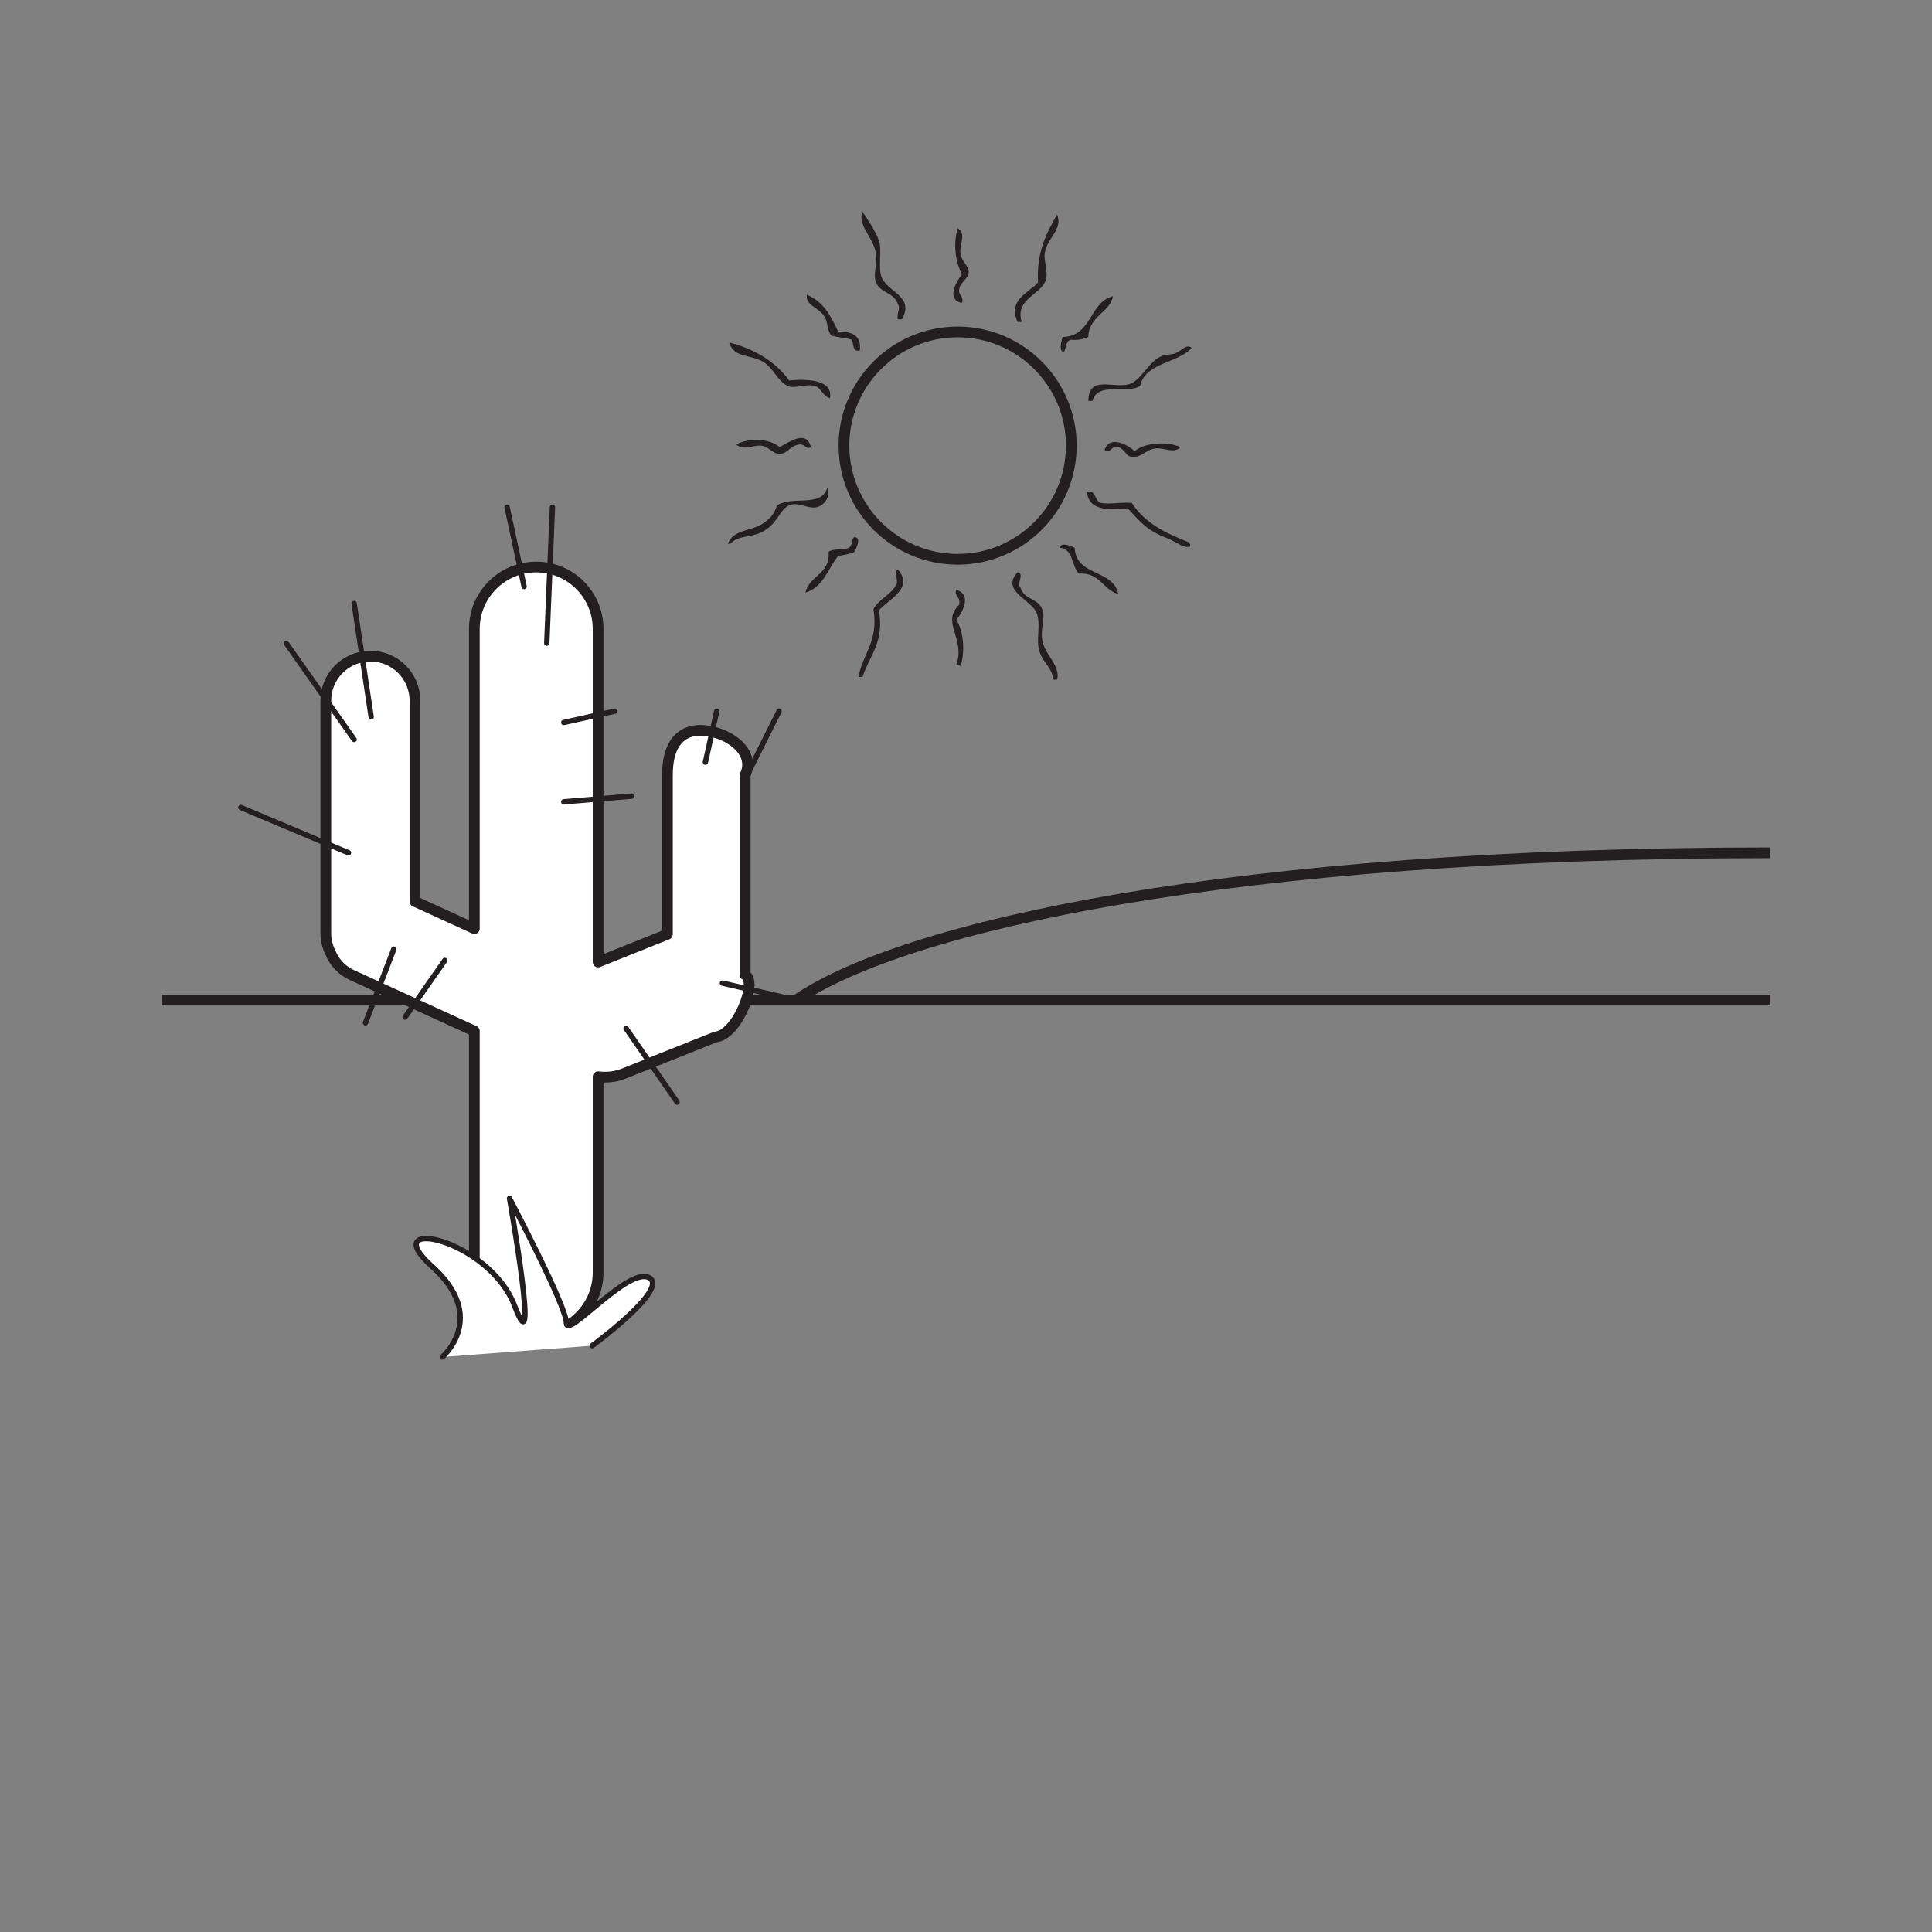
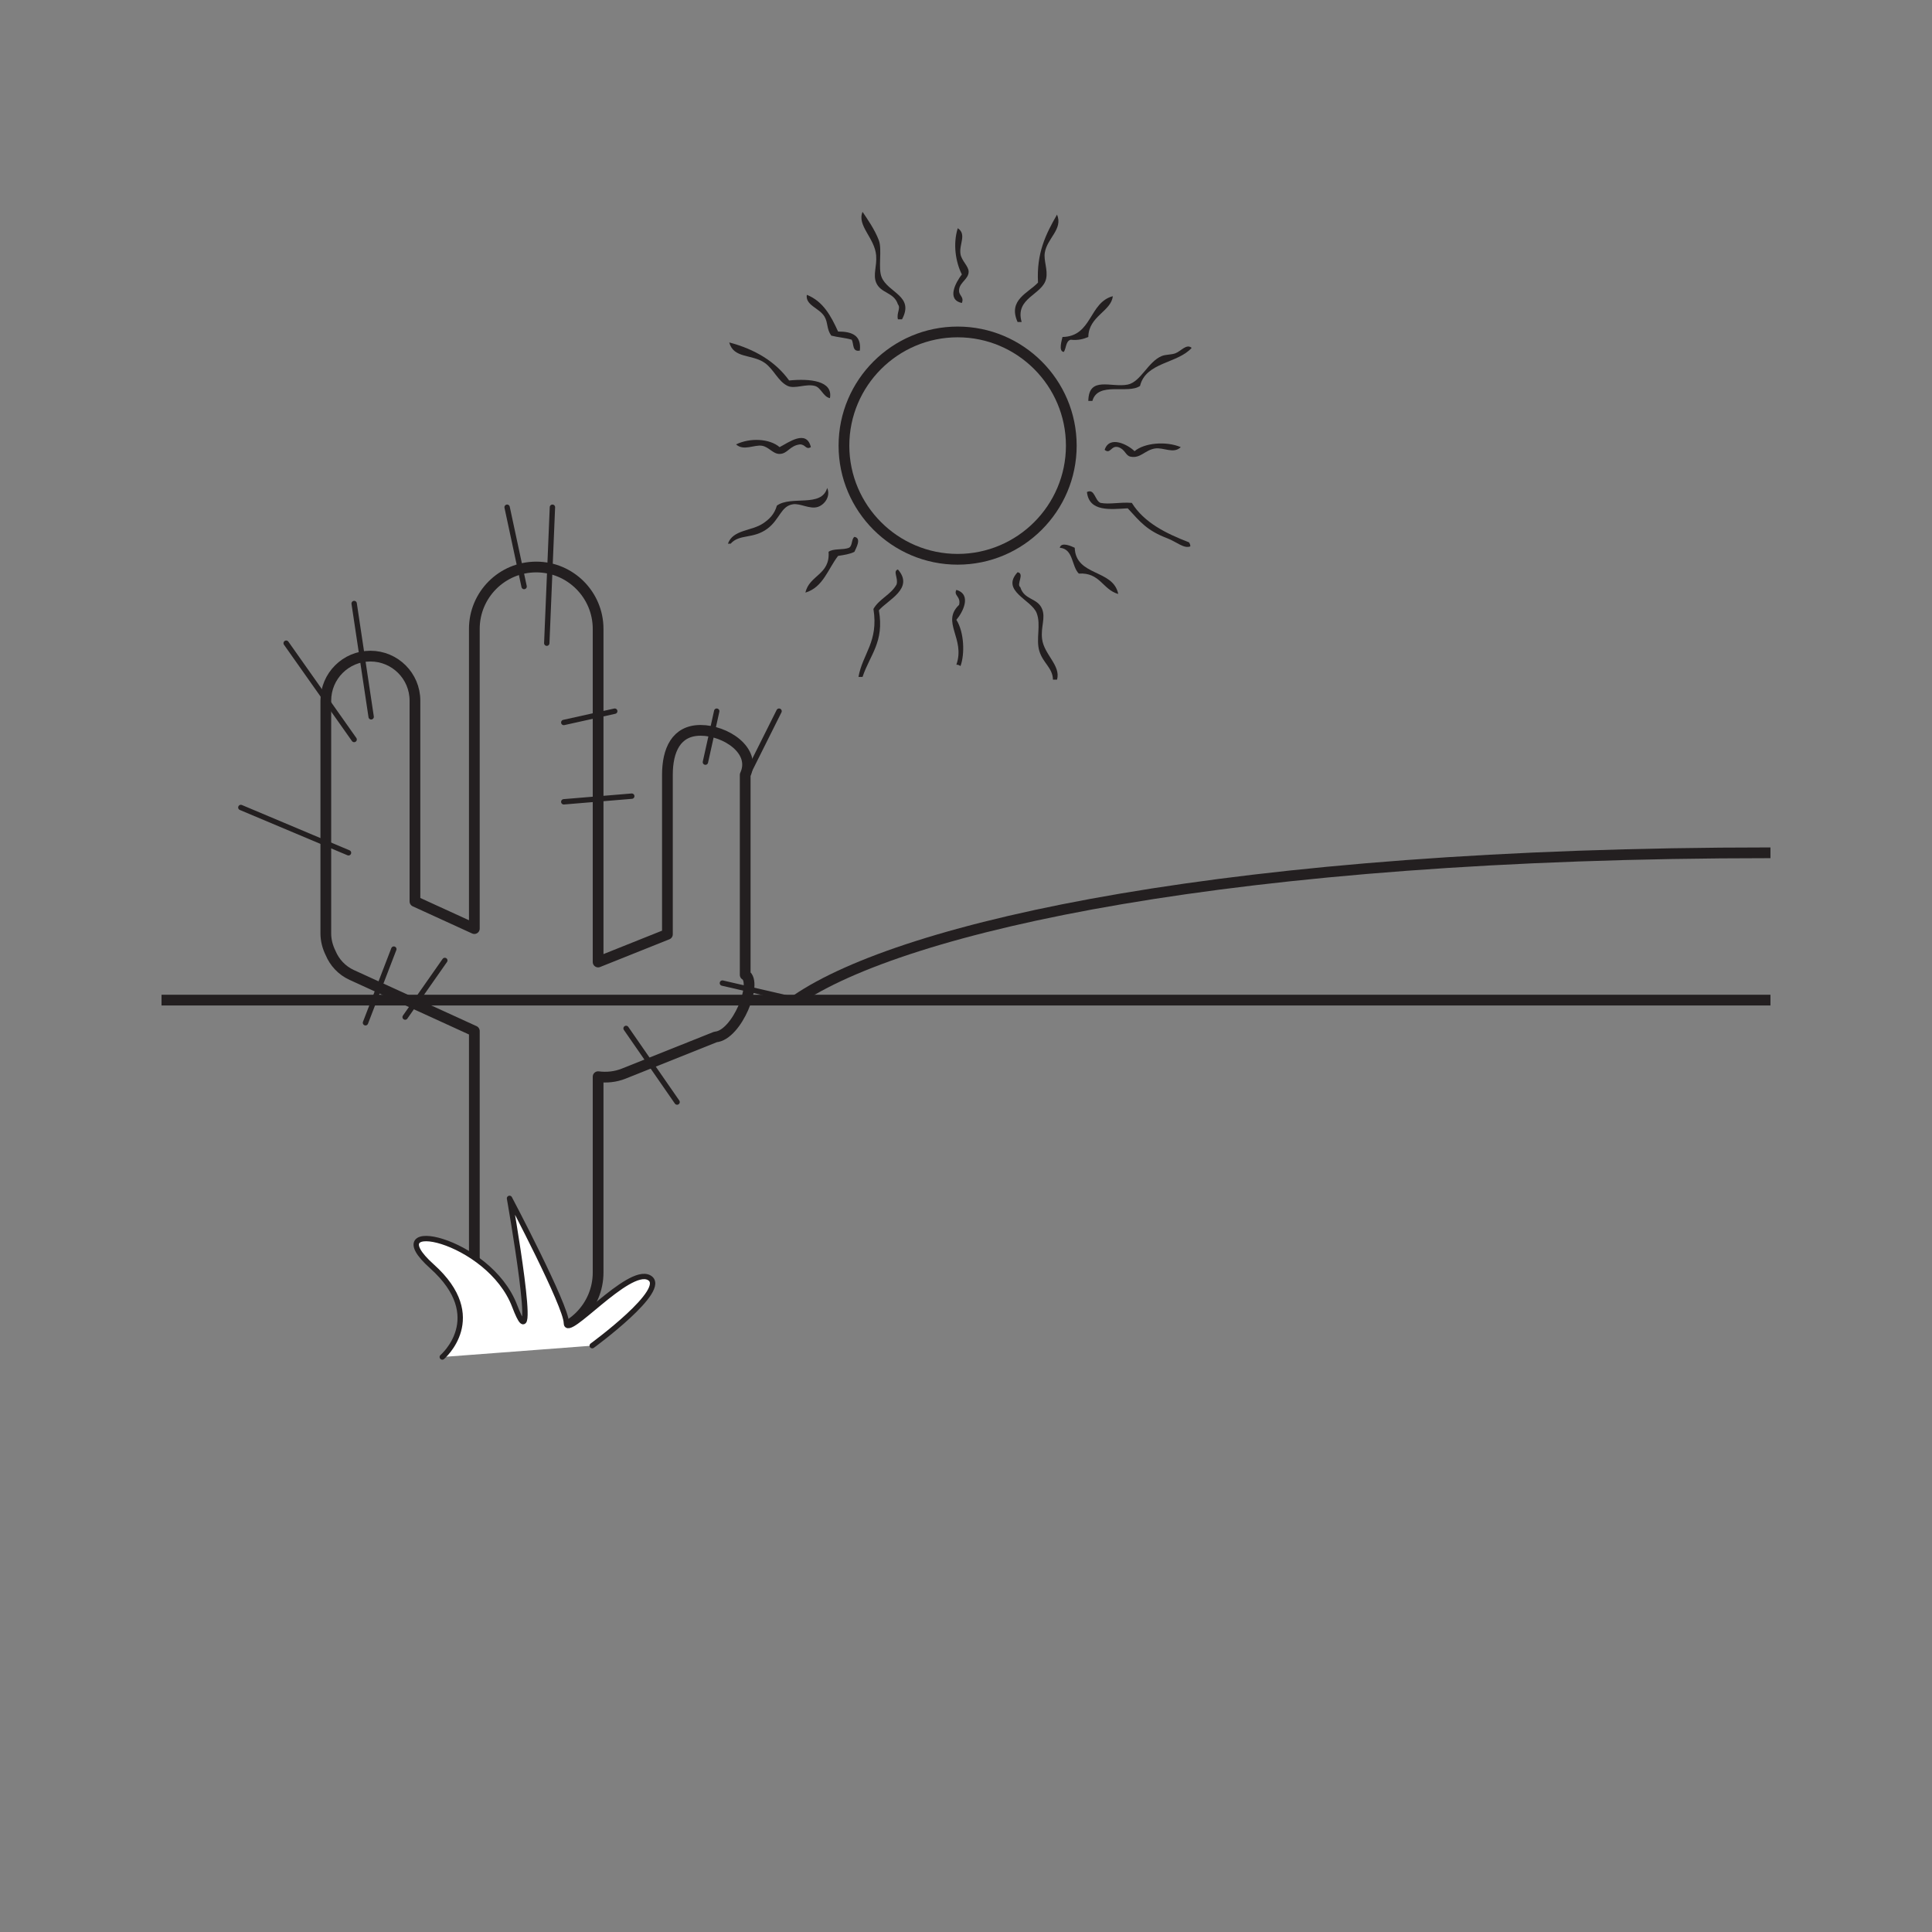
<svg xmlns="http://www.w3.org/2000/svg" width="360pt" height="360pt" viewBox="0 0 360 360" version="1.1">
  <rect x="0" y="0" width="360" height="360" fill="#808080" stroke="none" />
  <g id="surface1">
    <path style="fill:none;stroke-width:2;stroke-linecap:butt;stroke-linejoin:miter;stroke:rgb(13.73%,12.16%,12.549%);stroke-opacity:1;stroke-miterlimit:4;" d="M -0.001 -0.001 L 299.799 -0.001 " transform="matrix(1,0,0,-1,30.099,186.355)" />
-     <path style=" stroke:none;fill-rule:nonzero;fill:rgb(100%,100%,100%);fill-opacity:1;" d="M 138.855 181.648 L 138.855 144.398 C 140.969 139.816 135.141 136.09 130.555 136.09 C 125.973 136.09 124.363 139.812 124.363 144.398 L 124.363 174.094 L 111.449 179.258 L 111.449 117.184 C 111.449 110.82 106.281 105.652 99.918 105.652 C 93.551 105.652 88.387 110.82 88.387 117.184 L 88.387 173.031 L 77.32 167.969 L 77.32 130.559 C 77.32 125.973 73.602 122.258 69.016 122.258 C 64.434 122.258 60.711 125.973 60.711 130.559 L 60.711 173.918 C 60.711 175.234 61.051 176.465 61.598 177.574 C 62.328 179.32 63.68 180.82 65.543 181.672 L 88.387 192.117 L 88.387 242.641 C 88.387 249.008 93.551 248.637 99.918 248.637 C 106.281 248.637 111.449 243.473 111.449 237.109 L 111.449 200.625 C 113.02 200.824 114.652 200.68 116.227 200.051 L 133.324 193.223 C 137.336 192.902 141.242 183.039 138.855 181.648 " />
    <path style="fill:none;stroke-width:2;stroke-linecap:round;stroke-linejoin:round;stroke:rgb(13.73%,12.16%,12.549%);stroke-opacity:1;stroke-miterlimit:4;" d="M -0.001 -0.001 L -0.001 37.249 C 2.112 41.831 -3.716 45.558 -8.302 45.558 C -12.884 45.558 -14.494 41.835 -14.494 37.249 L -14.494 7.554 L -27.408 2.39 L -27.408 64.464 C -27.408 70.827 -32.576 75.995 -38.939 75.995 C -45.306 75.995 -50.47 70.827 -50.47 64.464 L -50.47 8.616 L -61.537 13.679 L -61.537 51.089 C -61.537 55.675 -65.255 59.39 -69.841 59.39 C -74.423 59.39 -78.146 55.675 -78.146 51.089 L -78.146 7.73 C -78.146 6.413 -77.806 5.183 -77.259 4.073 C -76.529 2.327 -75.177 0.827 -73.314 -0.024 L -50.47 -10.47 L -50.47 -60.993 C -50.47 -67.36 -45.306 -66.989 -38.939 -66.989 C -32.576 -66.989 -27.408 -61.825 -27.408 -55.462 L -27.408 -18.977 C -25.837 -19.177 -24.205 -19.032 -22.63 -18.403 L -5.533 -11.575 C -1.521 -11.255 2.385 -1.392 -0.001 -0.001 Z M -0.001 -0.001 " transform="matrix(1,0,0,-1,138.857,181.648)" />
    <path style="fill-rule:nonzero;fill:rgb(100%,100%,100%);fill-opacity:1;stroke-width:1;stroke-linecap:round;stroke-linejoin:round;stroke:rgb(13.73%,12.16%,12.549%);stroke-opacity:1;stroke-miterlimit:4;" d="M -0.001 0.001 C -0.001 0.001 8.671 7.392 -1.927 16.892 C -12.524 26.392 8.671 22.169 13.487 9.501 C 18.304 -3.167 12.526 29.56 12.526 29.56 C 12.526 29.56 23.12 9.501 23.12 6.337 C 23.12 3.169 34.679 16.892 38.534 14.782 C 42.386 12.669 27.937 2.114 27.937 2.114 " transform="matrix(1,0,0,-1,82.415,252.86)" />
    <path style="fill:none;stroke-width:1;stroke-linecap:round;stroke-linejoin:round;stroke:rgb(13.73%,12.16%,12.549%);stroke-opacity:1;stroke-miterlimit:4;" d="M -0.001 -0.001 L -2.11 -9.501 " transform="matrix(1,0,0,-1,133.552,132.515)" />
    <path style="fill:none;stroke-width:1;stroke-linecap:round;stroke-linejoin:round;stroke:rgb(13.73%,12.16%,12.549%);stroke-opacity:1;stroke-miterlimit:4;" d="M -0.001 -0.001 L -6.333 -12.668 " transform="matrix(1,0,0,-1,145.165,132.515)" />
    <path style="fill:none;stroke-width:1;stroke-linecap:round;stroke-linejoin:round;stroke:rgb(13.73%,12.16%,12.549%);stroke-opacity:1;stroke-miterlimit:4;" d="M -0.002 -0.001 L 3.166 -14.775 " transform="matrix(1,0,0,-1,94.494,94.514)" />
    <path style="fill:none;stroke-width:1;stroke-linecap:round;stroke-linejoin:round;stroke:rgb(13.73%,12.16%,12.549%);stroke-opacity:1;stroke-miterlimit:4;" d="M -0.001 -0.001 L -1.055 -25.333 " transform="matrix(1,0,0,-1,102.938,94.514)" />
    <path style="fill:none;stroke-width:1;stroke-linecap:round;stroke-linejoin:round;stroke:rgb(13.73%,12.16%,12.549%);stroke-opacity:1;stroke-miterlimit:4;" d="M 0 0 L 3.168 -21.113 " transform="matrix(1,0,0,-1,65.992,112.457)" />
    <path style="fill:none;stroke-width:1;stroke-linecap:round;stroke-linejoin:round;stroke:rgb(13.73%,12.16%,12.549%);stroke-opacity:1;stroke-miterlimit:4;" d="M 0.001 0.001 L 12.665 -17.944 " transform="matrix(1,0,0,-1,53.323,119.849)" />
    <path style="fill:none;stroke-width:1;stroke-linecap:round;stroke-linejoin:round;stroke:rgb(13.73%,12.16%,12.549%);stroke-opacity:1;stroke-miterlimit:4;" d="M 0.002 0 L -20.057 8.446 " transform="matrix(1,0,0,-1,64.936,158.907)" />
    <path style="fill:none;stroke-width:1;stroke-linecap:round;stroke-linejoin:round;stroke:rgb(13.73%,12.16%,12.549%);stroke-opacity:1;stroke-miterlimit:4;" d="M 0.001 0.002 L 13.724 -3.17 " transform="matrix(1,0,0,-1,134.608,183.185)" />
    <path style="fill:none;stroke-width:1;stroke-linecap:round;stroke-linejoin:round;stroke:rgb(13.73%,12.16%,12.549%);stroke-opacity:1;stroke-miterlimit:4;" d="M 0.002 -0.001 L -7.389 -10.556 " transform="matrix(1,0,0,-1,82.881,178.964)" />
    <path style="fill:none;stroke-width:1;stroke-linecap:round;stroke-linejoin:round;stroke:rgb(13.73%,12.16%,12.549%);stroke-opacity:1;stroke-miterlimit:4;" d="M -0.001 0.002 L 9.495 2.111 " transform="matrix(1,0,0,-1,105.052,134.626)" />
    <path style="fill:none;stroke-width:1;stroke-linecap:round;stroke-linejoin:round;stroke:rgb(13.73%,12.16%,12.549%);stroke-opacity:1;stroke-miterlimit:4;" d="M -0.001 -0.001 L 12.667 1.053 " transform="matrix(1,0,0,-1,105.052,149.405)" />
    <path style="fill:none;stroke-width:1;stroke-linecap:round;stroke-linejoin:round;stroke:rgb(13.73%,12.16%,12.549%);stroke-opacity:1;stroke-miterlimit:4;" d="M -0.002 0.001 L 9.502 -13.722 " transform="matrix(1,0,0,-1,116.662,191.63)" />
    <path style="fill:none;stroke-width:1;stroke-linecap:round;stroke-linejoin:round;stroke:rgb(13.73%,12.16%,12.549%);stroke-opacity:1;stroke-miterlimit:4;" d="M 0.002 0.001 L -5.279 -13.726 " transform="matrix(1,0,0,-1,73.381,176.852)" />
    <path style="fill:none;stroke-width:2;stroke-linecap:butt;stroke-linejoin:miter;stroke:rgb(13.73%,12.16%,12.549%);stroke-opacity:1;stroke-miterlimit:10;" d="M 0 -0.001 C 20 13.726 81.207 27.448 181.566 27.448 " transform="matrix(1,0,0,-1,148.332,186.355)" />
    <path style=" stroke:none;fill-rule:evenodd;fill:rgb(13.73%,12.16%,12.549%);fill-opacity:1;" d="M 196.965 126.645 L 196.203 126.645 C 196.148 124.426 194.363 123.594 193.668 121.32 C 192.984 119.066 194.023 116.438 193.164 114.227 C 192.191 111.727 186.402 110.113 189.613 106.625 C 191 106.871 189.32 108.91 190.121 109.414 C 190.848 111.84 193.332 111.379 194.176 113.469 C 194.863 115.164 193.906 116.812 194.176 119.039 C 194.527 121.965 197.703 123.98 196.965 126.645 " />
    <path style=" stroke:none;fill-rule:evenodd;fill:rgb(13.73%,12.16%,12.549%);fill-opacity:1;" d="M 160.723 126.137 L 159.965 126.137 C 160.742 121.762 163.73 119.598 162.754 113.469 C 163.824 111.578 166.02 110.82 167.062 108.906 C 167.43 107.707 166.305 106.414 167.316 106.117 C 170.402 109.648 165.406 111.793 163.766 113.723 C 164.812 119.645 162.082 122.027 160.723 126.137 " />
    <path style=" stroke:none;fill-rule:evenodd;fill:rgb(13.73%,12.16%,12.549%);fill-opacity:1;" d="M 178.973 124.109 C 178.766 123.977 178.559 123.848 178.207 123.855 C 179.93 118.969 175.305 115.945 178.715 112.707 C 179.094 111.121 177.633 110.984 178.207 109.918 C 181.137 110.773 179.398 114.105 178.207 115.496 C 179.688 117.832 179.785 121.941 178.973 124.109 " />
    <path style=" stroke:none;fill-rule:evenodd;fill:rgb(13.73%,12.16%,12.549%);fill-opacity:1;" d="M 208.367 110.68 C 205.453 109.875 204.988 106.625 201.02 106.879 C 199.633 105.477 200.043 102.281 197.473 102.066 C 197.746 100.867 199.762 101.84 200.258 102.066 C 200.457 107.438 207.445 106.023 208.367 110.68 " />
    <path style=" stroke:none;fill-rule:evenodd;fill:rgb(13.73%,12.16%,12.549%);fill-opacity:1;" d="M 150.082 110.426 C 150.781 107.156 154.715 107.117 154.391 102.824 C 155.246 102.156 157.133 102.523 158.191 102.066 C 158.871 101.73 158.617 100.469 159.207 100.035 C 160.594 100.277 159.527 102.094 159.207 102.824 C 158.375 103.258 157.254 103.41 156.164 103.586 C 154.281 106.016 153.387 109.426 150.082 110.426 " />
    <path style=" stroke:none;fill-rule:evenodd;fill:rgb(13.73%,12.16%,12.549%);fill-opacity:1;" d="M 202.535 91.68 C 203.996 90.973 203.984 93.266 205.07 93.707 C 206.789 94.035 208.637 93.527 210.898 93.707 C 213.203 97.398 217.227 99.379 221.547 101.055 C 221.68 101.254 221.809 101.465 221.797 101.812 C 220.609 102.285 219.219 100.953 217.488 100.293 C 213.73 98.859 212.492 97.289 210.141 94.719 C 206.941 94.887 202.949 95.441 202.535 91.68 " />
    <path style=" stroke:none;fill-rule:evenodd;fill:rgb(13.73%,12.16%,12.549%);fill-opacity:1;" d="M 135.637 101.305 C 136.586 98.648 140.059 98.992 142.227 97.504 C 143.328 96.75 144.289 95.867 144.762 94.211 C 147.445 92.281 153.074 94.645 154.133 90.922 C 154.82 92.469 153.652 94.066 152.363 94.465 C 150.906 94.918 149.145 93.777 147.801 93.957 C 145.504 94.262 145.312 96.797 142.984 98.52 C 140.316 100.492 137.809 99.445 136.145 101.305 Z M 135.637 101.305 " />
    <path style=" stroke:none;fill-rule:evenodd;fill:rgb(13.73%,12.16%,12.549%);fill-opacity:1;" d="M 208.367 83.316 C 207.012 82.938 206.922 84.723 205.836 83.82 C 206.723 81.051 210.211 82.871 211.406 84.074 C 213.246 82.504 217.301 82.16 220.02 83.316 C 218.676 84.648 216.809 83.312 215.207 83.57 C 213.324 83.871 212.516 85.477 210.645 85.09 C 209.691 84.887 209.691 83.734 208.367 83.316 " />
    <path style=" stroke:none;fill-rule:evenodd;fill:rgb(13.73%,12.16%,12.549%);fill-opacity:1;" d="M 137.156 82.809 C 139.727 81.551 143.375 81.695 145.266 83.316 C 146.887 82.492 150.277 79.926 151.094 83.316 C 150.133 83.871 150.137 82.809 149.066 82.809 C 147.125 83.031 146.789 84.562 145.266 84.582 C 144.016 84.598 143.289 83.27 141.973 83.059 C 140.543 82.832 138.555 84.082 137.156 82.809 " />
    <path style=" stroke:none;fill-rule:evenodd;fill:rgb(13.73%,12.16%,12.549%);fill-opacity:1;" d="M 202.793 74.703 C 202.871 69.973 207.09 72.285 210.141 71.66 C 212.551 71.168 213.922 67.383 216.477 66.34 C 217.207 66.039 218.238 66.121 219.012 65.832 C 220.059 65.445 221.078 63.992 222.051 64.82 C 219.434 67.773 213.523 67.445 212.426 71.914 C 210.176 73.488 204.59 71.027 203.551 74.703 Z M 202.793 74.703 " />
    <path style=" stroke:none;fill-rule:evenodd;fill:rgb(13.73%,12.16%,12.549%);fill-opacity:1;" d="M 154.645 74.191 C 153.391 73.938 152.996 72.23 151.855 71.918 C 150.184 71.453 148.133 72.527 146.789 71.918 C 144.988 71.09 144.195 68.805 142.48 67.605 C 140.121 65.961 136.672 66.832 135.891 63.809 C 140.691 65.086 144.496 67.367 147.043 70.898 C 150.906 70.516 155.262 70.934 154.645 74.191 " />
    <path style=" stroke:none;fill-rule:evenodd;fill:rgb(13.73%,12.16%,12.549%);fill-opacity:1;" d="M 198.23 65.578 C 197.16 65.492 197.875 63.344 197.977 62.793 C 203.531 62.684 202.883 56.383 207.352 55.191 C 207.082 58.008 202.832 58.914 202.793 62.793 C 201.898 63.168 200.918 63.453 199.5 63.305 C 198.574 63.559 198.695 64.863 198.23 65.578 " />
    <path style=" stroke:none;fill-rule:evenodd;fill:rgb(13.73%,12.16%,12.549%);fill-opacity:1;" d="M 160.219 65.328 C 158.75 65.613 159.133 64.051 158.699 63.297 C 157.531 62.945 156.102 62.855 154.895 62.539 C 154.004 61.312 154.316 60.141 153.633 58.992 C 152.648 57.359 150.051 56.906 150.336 54.938 C 153.371 56.125 154.844 58.875 156.164 61.777 C 158.703 61.773 160.555 62.457 160.219 65.328 " />
    <path style=" stroke:none;fill-rule:evenodd;fill:rgb(13.73%,12.16%,12.549%);fill-opacity:1;" d="M 190.371 60.004 L 189.613 60.004 C 187.762 55.879 191.594 54.609 193.418 52.656 C 193.121 47.148 194.859 43.648 196.961 39.988 C 198.117 42.695 195.113 44.383 194.684 47.082 C 194.445 48.578 195.277 50.242 194.938 51.898 C 194.305 54.953 189.051 55.453 190.371 60.004 " />
    <path style=" stroke:none;fill-rule:evenodd;fill:rgb(13.73%,12.16%,12.549%);fill-opacity:1;" d="M 168.078 59.5 L 167.312 59.5 C 167.02 58.293 167.902 57.426 167.312 56.711 C 166.574 54.406 164.113 54.711 163.258 52.656 C 162.641 51.168 163.426 49.621 163.258 47.59 C 162.996 44.352 159.648 42.035 160.723 39.48 C 161.586 40.758 163.023 42.801 163.766 44.805 C 164.406 46.527 163.578 49.93 164.273 51.641 C 165.453 54.562 170.434 55.129 168.078 59.5 " />
    <path style=" stroke:none;fill-rule:evenodd;fill:rgb(13.73%,12.16%,12.549%);fill-opacity:1;" d="M 179.227 56.457 C 176.289 55.828 178.133 52.547 179.227 51.137 C 178.094 48.871 177.523 45.547 178.465 42.523 C 180.184 43.668 178.676 45.512 178.973 47.336 C 179.172 48.594 180.492 49.598 180.492 50.629 C 180.492 51.977 178.883 52.582 178.715 53.926 C 178.566 55.133 179.719 55.223 179.227 56.457 " />
    <path style=" stroke:none;fill-rule:nonzero;fill:rgb(13.73%,12.16%,12.549%);fill-opacity:1;" d="M 178.441 62.852 C 167.312 62.852 158.258 71.906 158.258 83.035 C 158.258 94.164 167.312 103.215 178.441 103.215 C 189.566 103.215 198.621 94.164 198.621 83.035 C 198.621 71.906 189.566 62.852 178.441 62.852 M 178.441 105.215 C 166.207 105.215 156.258 95.266 156.258 83.035 C 156.258 70.805 166.207 60.852 178.441 60.852 C 190.672 60.852 200.621 70.805 200.621 83.035 C 200.621 95.266 190.672 105.215 178.441 105.215 " />
  </g>
</svg>